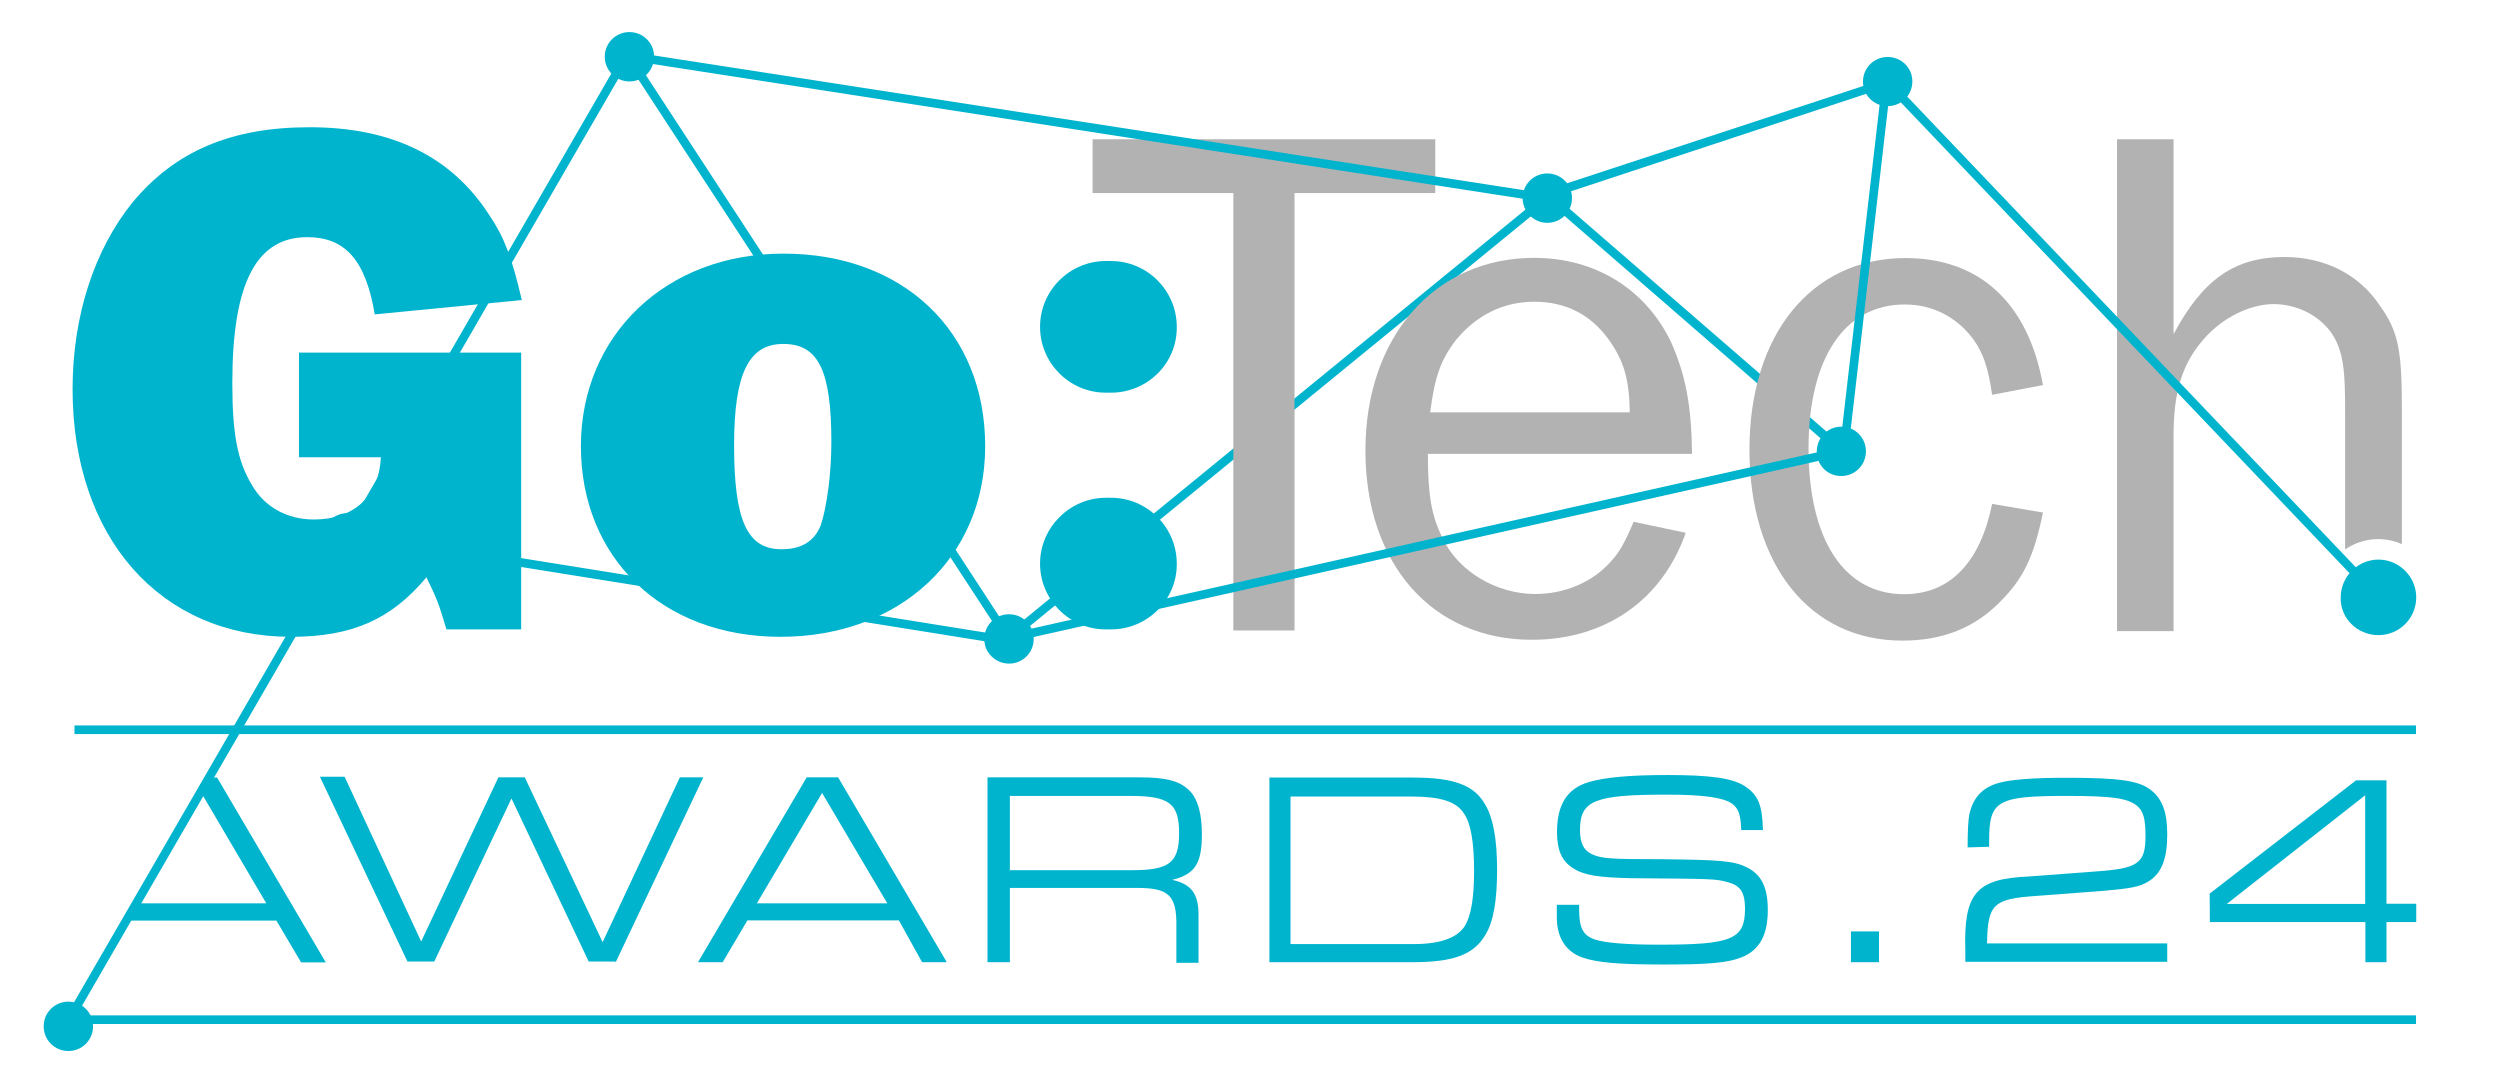
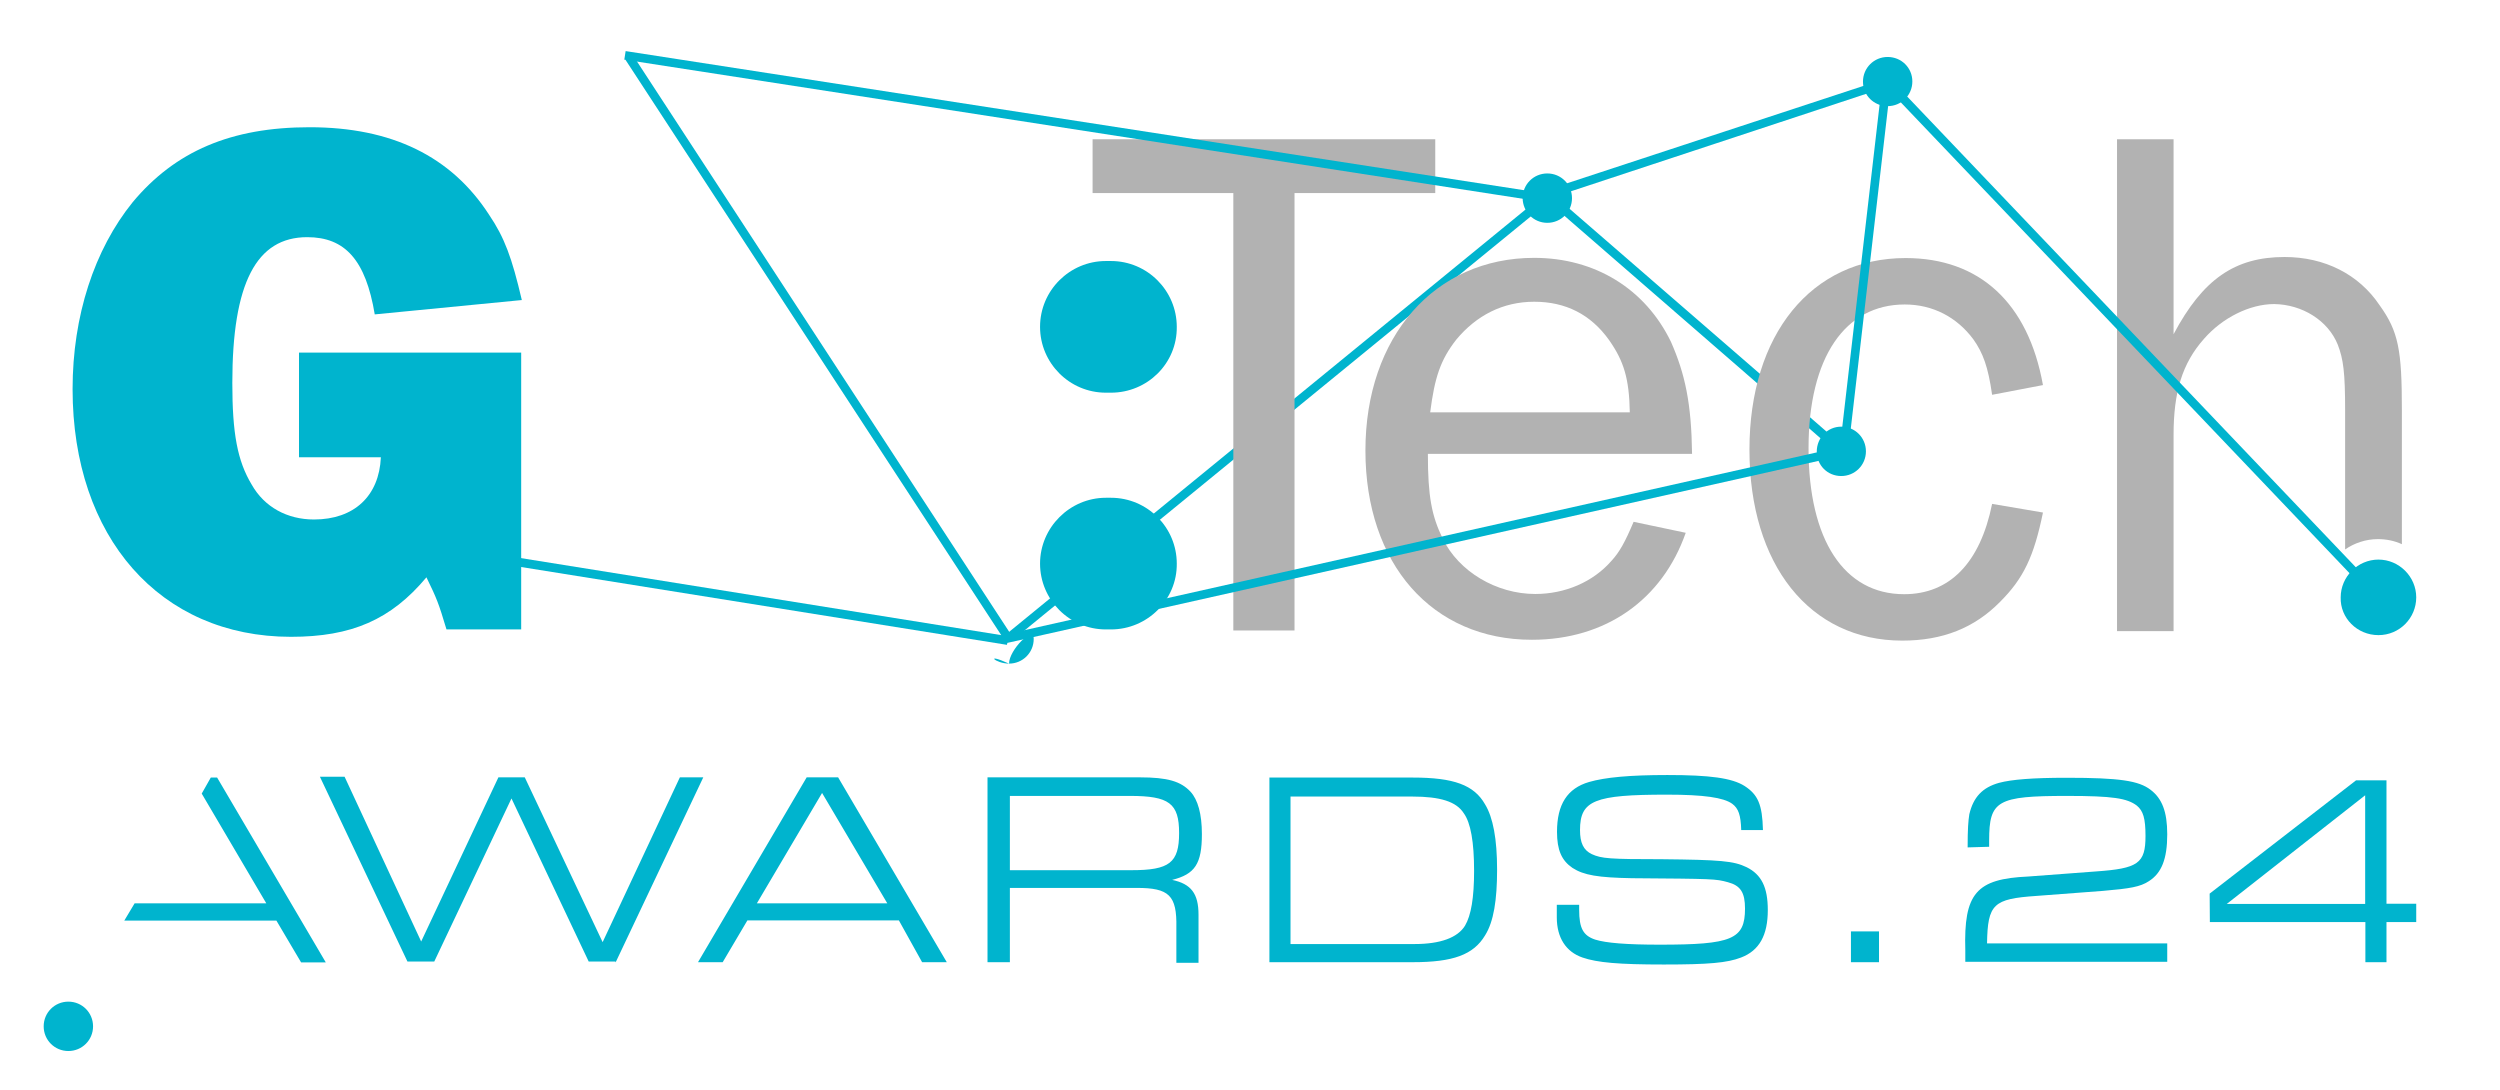
<svg xmlns="http://www.w3.org/2000/svg" version="1.1" id="Layer_1" x="0px" y="0px" viewBox="0 0 1184.8 516.4" style="enable-background:new 0 0 1184.8 516.4;" xml:space="preserve">
  <style type="text/css">
	.st0{fill:#00B4CE;}
	.st1{fill:#B2B2B2;}
</style>
  <g>
-     <path class="st0" d="M1145.1,485.3H35.3v-4.1h1109.7V485.3z M1145.1,347.9H35.3v-4.1h1109.7V347.9z" />
    <path class="st0" d="M32.4,498.1c6.5,0,11.7-5.2,11.7-11.7s-5.2-11.7-11.7-11.7s-11.7,5.2-11.7,11.7S25.9,498.1,32.4,498.1" />
-     <rect x="-96.9" y="252.8" transform="matrix(0.501 -0.866 0.866 0.501 -138.391 269.783)" class="st0" width="523.2" height="4.1" />
    <g>
-       <path class="st0" d="M298.3,38.6c6.5,0,11.7-5.2,11.7-11.7s-5.2-11.7-11.7-11.7s-11.7,5.2-11.7,11.7    C286.6,33.2,291.8,38.6,298.3,38.6" />
-       <path class="st0" d="M164.6,266.6c6.5,0,11.7-5.2,11.7-11.7c0-6.5-5.2-11.7-11.7-11.7s-11.7,5.2-11.7,11.7    C153,261.2,158.1,266.6,164.6,266.6" />
-       <path class="st0" d="M478.2,314.5c6.5,0,11.7-5.2,11.7-11.7s-5.2-11.7-11.7-11.7s-11.7,5.2-11.7,11.7    C466.3,309.1,471.7,314.5,478.2,314.5" />
+       <path class="st0" d="M478.2,314.5c6.5,0,11.7-5.2,11.7-11.7s-11.7,5.2-11.7,11.7    C466.3,309.1,471.7,314.5,478.2,314.5" />
    </g>
    <polygon class="st0" points="477.2,305.6 164.4,255.5 165.2,251.4 474.5,301 296.4,28.3 299.9,26.1 479.3,301 478,302.1  " />
    <path class="st0" d="M733.3,105.6c6.5,0,11.7-5.2,11.7-11.7c0-6.5-5.2-11.7-11.7-11.7c-6.5,0-11.7,5.2-11.7,11.7   C721.7,100.4,726.8,105.6,733.3,105.6" />
    <rect x="441.4" y="196" transform="matrix(0.774 -0.633 0.633 0.774 11.396 428.084)" class="st0" width="328.5" height="4.1" />
    <g>
      <path class="st0" d="M894.6,50.3c6.5,0,11.7-5.2,11.7-11.7S901.1,27,894.6,27s-11.7,5.2-11.7,11.7S888.1,50.3,894.6,50.3" />
      <path class="st0" d="M872.6,225.6c6.5,0,11.7-5.2,11.7-11.7s-5.2-11.7-11.7-11.7S861,207.5,861,214S866.1,225.6,872.6,225.6" />
    </g>
    <polygon class="st0" points="871.3,215.1 733.6,95.5 735.2,93.6 734.1,94.2 732.8,90.1 893.5,37.3 894.6,41.1 737.1,93.1    874,211.8  " />
    <path class="st0" d="M1127.2,301c10,0,17.9-8.1,17.9-17.9c0-9.8-8.1-17.9-17.9-17.9c-9.8,0-17.9,8.1-17.9,17.9   C1109,292.9,1117.1,301,1127.2,301" />
    <path class="st0" d="M246.8,298.3h-35.2c-3.8-12.7-4.6-14.6-9.5-24.7c-16.8,20.1-35.5,28.2-64.2,28.2   c-62.1,0-103.5-47.2-103.5-117.4c0-34.7,10.3-66.1,28.5-88.6c20.1-24.1,46.6-35.5,83.8-35.5c39,0,67.2,13.8,85.1,41.5   c7.3,10.8,10.8,20.3,15.5,40.4l-69.7,6.8c-4.3-25.8-14.1-36.6-32-36.6c-24.1,0-35.5,21.7-35.5,69.1c0,23.9,2.4,36.9,9.2,48.2   c6,10.6,16.8,16.5,29.5,16.5c19,0,30.9-11.1,31.7-29.5h-38.8v-49.6H247v131.2C247,298.3,246.8,298.3,246.8,298.3z" />
-     <path class="st0" d="M347.9,211c0,35.8,6.2,49.3,22.5,49.3c9.5,0,15.7-3.8,18.7-11.7c2.7-8.4,4.9-23.9,4.9-39   c0-34.2-6.2-46.6-22.8-46.6C354.9,163,347.9,176.9,347.9,211 M466.9,211.5c0,52.6-40.4,90.3-97,90.3s-94.6-37.9-94.6-90.3   s40.1-91.3,96-91.3C428.1,120.2,466.9,157.1,466.9,211.5" />
    <path class="st0" d="M526.5,298.3h-2.4c-17.3,0-31.2-14.1-31.2-31.2s14.1-31.2,31.2-31.2h2.4c17.3,0,31.2,14.1,31.2,31.2   C557.9,284.2,543.8,298.3,526.5,298.3 M526.5,186.1h-2.4c-17.3,0-31.2-14.1-31.2-31.2l0,0c0-17.3,14.1-31.2,31.2-31.2h2.4   c17.3,0,31.2,14.1,31.2,31.2l0,0C557.9,172.2,543.8,186.1,526.5,186.1" />
    <path class="st1" d="M763.7,265.8c-8.7,10-22,15.7-36.1,15.7c-18.4,0-36.3-10.6-43.9-26.3c-5.2-10.8-7-19.8-7-40.1h125.2   c-0.3-23.9-3.3-37.9-10-53.1c-12.2-25.2-36.1-39.8-64.8-39.8c-47.2,0-80,37.4-80,91.3s31.7,89.7,78.9,89.7c35,0,61.8-19,72.9-50.7   l-24.7-5.2C770.2,256.8,767.5,261.7,763.7,265.8L763.7,265.8z M690.2,160.9c9.5-11.4,22-17.9,36.9-17.9c14.9,0,26.8,6,35.5,18.2   c7,10,9.5,18.2,9.8,34.2h-94.6C679.9,179,682.6,170.6,690.2,160.9L690.2,160.9z" />
    <g>
      <path class="st1" d="M902.7,144.3c13.3,0,24.7,6,32.5,16.5c4.6,6.5,7,13,8.9,26.3l24.1-4.6c-7-39-30.1-60.2-65.1-60.2    c-44.7,0-74,36.3-74,90.8s28.5,90.5,72.4,90.5c19.2,0,34.2-6,46.4-18.4c11.1-11.1,16-21.4,20.3-42.3l-24.1-4.1    c-5.7,28.2-20.3,42.8-41.7,42.8c-28.5,0-45.3-25.8-45.3-69.1S874.5,144.3,902.7,144.3z" />
      <path class="st1" d="M1107.9,163.3c2.7,7,3.5,13.3,3.5,31.2v65.9c4.3-3,9.8-4.9,15.5-4.9c4.1,0,7.9,0.8,11.4,2.4v-63.4    c0-28.7-1.6-37.4-10.6-49.9c-9.8-14.6-26-22.8-45-22.8c-23.6,0-38.8,10.6-52.6,36.6V66h-26.8v233.1h26.8v-93    c0-20.3,4.1-33.9,14.4-45.5c8.7-10,21.7-16.5,33.3-16.5C1091.1,144.3,1103.3,151.9,1107.9,163.3L1107.9,163.3z" />
    </g>
    <polygon class="st1" points="680.2,66 517.8,66 517.8,91.5 584.5,91.5 584.5,298.8 613.5,298.8 613.5,91.5 680.2,91.5  " />
    <rect x="471.8" y="256.3" transform="matrix(0.976 -0.219 0.219 0.976 -40.176 153.871)" class="st0" width="405.8" height="4.1" />
    <rect x="1008.6" y="-7.5" transform="matrix(0.724 -0.69 0.69 0.724 167.979 741.698)" class="st0" width="4.1" height="336.9" />
    <rect x="513.7" y="-161.8" transform="matrix(0.153 -0.988 0.988 0.153 377.135 560.554)" class="st0" width="4.1" height="444" />
    <rect x="797.3" y="123.1" transform="matrix(0.115 -0.993 0.993 0.115 658.134 988.763)" class="st0" width="173.2" height="4.1" />
    <path class="st0" d="M877.2,456h13.3v-14.6h-13.3V456z M748.8,393.4c0-14.1,6.8-16.8,41.2-16.8c17.6,0,26.8,1.4,30.9,4.3   c3,2.2,4.1,5.4,4.3,12.5h10.3c-0.3-12.2-2.4-16.8-8.7-20.9c-6-3.8-16.5-5.2-36.6-5.2c-17.9,0-29.5,1.1-37.1,3.3   c-10.3,3-15.2,10.6-15.2,23.6c0,8.7,2.2,13.6,7.3,17.1c5.4,3.5,12.2,4.6,28.2,4.9c39,0.3,39.6,0.3,45.5,1.9c6,1.6,8.1,4.9,8.1,12.5   c0,14.6-6.2,17.1-40.4,17.1c-15.7,0-25.5-0.8-30.6-2.4c-5.7-1.9-7.6-5.4-7.6-14.1v-2.4h-10.6v6c0,9.5,4.3,16.3,12.2,19   c7,2.4,17.1,3.3,38.5,3.3s30.1-0.8,36.6-3.3c8.7-3.3,12.7-10.6,12.7-22.5c0-10.8-3-16.8-10-20.3c-6.2-3-12.5-3.5-40.1-3.8   c-24.9,0-28.7-0.3-33.3-2.4C750.4,402.9,748.8,399.4,748.8,393.4 M703.8,443.3c4.1-6.5,5.7-16.8,5.7-31.2c0-14.4-1.9-24.7-5.7-30.9   c-5.2-9.2-14.9-12.7-34.2-12.7h-68V456h68C688.6,456,698.3,452.5,703.8,443.3 M698.6,412.7c0,12.7-1.4,21.1-4.3,26   c-3.5,5.7-11.7,8.7-23.9,8.7h-58.8v-69.9h57.7c13.3,0,20.9,2.4,24.4,7.9C697,389.9,698.6,399.1,698.6,412.7 M569.6,395.3   c0-9.5-1.9-16.3-5.4-20.1c-4.6-4.9-10.8-6.8-24.1-6.8h-72.1V456h10.6v-35.2h60.2c15.2,0,19,3.5,18.7,18.7v16.8H568v-22.8   c0-10-3.5-14.6-12.5-16.5C566.3,414.3,569.6,409.4,569.6,395.3 M558.8,394.8c0,14.1-4.6,17.6-22.5,17.6h-57.7v-35.2h56.9   C554.1,377.2,558.8,380.7,558.8,394.8 M437,456h11.7l-51.5-87.6h-14.9L330.8,456h11.7l11.7-19.8h71.8L437,456L437,456z    M420.5,428.1h-61.8l30.9-52.3L420.5,428.1L420.5,428.1z M291.8,456l41.5-87.6h-11.1l-36.6,78.1l-36.9-78.1h-12.5l-36.6,77.8   l-36.3-78.1h-11.7l41.5,87.6h12.7l36.6-77.3l36.6,77.3h12.7V456L291.8,456z M58.9,436.3H131l11.7,19.8h11.7l-51.5-87.6h-3l-4.3,7.6   l30.6,52H63.8C63.8,428.1,58.9,436.3,58.9,436.3z" />
  </g>
  <g>
    <path class="st0" d="M932.5,401.6c0-8.9,0.3-12.5,0.8-15.7c1.9-8.1,6.2-12.7,14.1-14.9c6-1.6,16-2.4,32-2.4   c25.2,0,34.2,1.4,39.8,5.7c5.4,4.1,7.9,10.3,7.9,21.1c0,11.7-2.7,18.4-8.7,22.2c-4.1,2.7-8.9,3.5-21.7,4.6l-31.7,2.4   c-20.3,1.4-23,3.8-23.3,22.5h85.4v8.7h-95.7v-5.4c-0.8-27.1,5.2-33.9,29.8-35l32-2.4c20.1-1.4,23.6-3.8,23.6-16.8   c0-8.4-1.1-11.9-4.1-14.4c-4.6-3.5-11.4-4.6-33.1-4.6c-33.1,0-36.9,2.2-36.9,21.1v3L932.5,401.6L932.5,401.6L932.5,401.6z" />
    <path class="st0" d="M1047.2,423.5l69.4-53.7h14.4v58.5h14.1v8.7H1131v19h-10v-19h-73.7L1047.2,423.5L1047.2,423.5L1047.2,423.5z    M1120.9,428.4v-51.5l-65.6,51.5H1120.9z" />
  </g>
</svg>